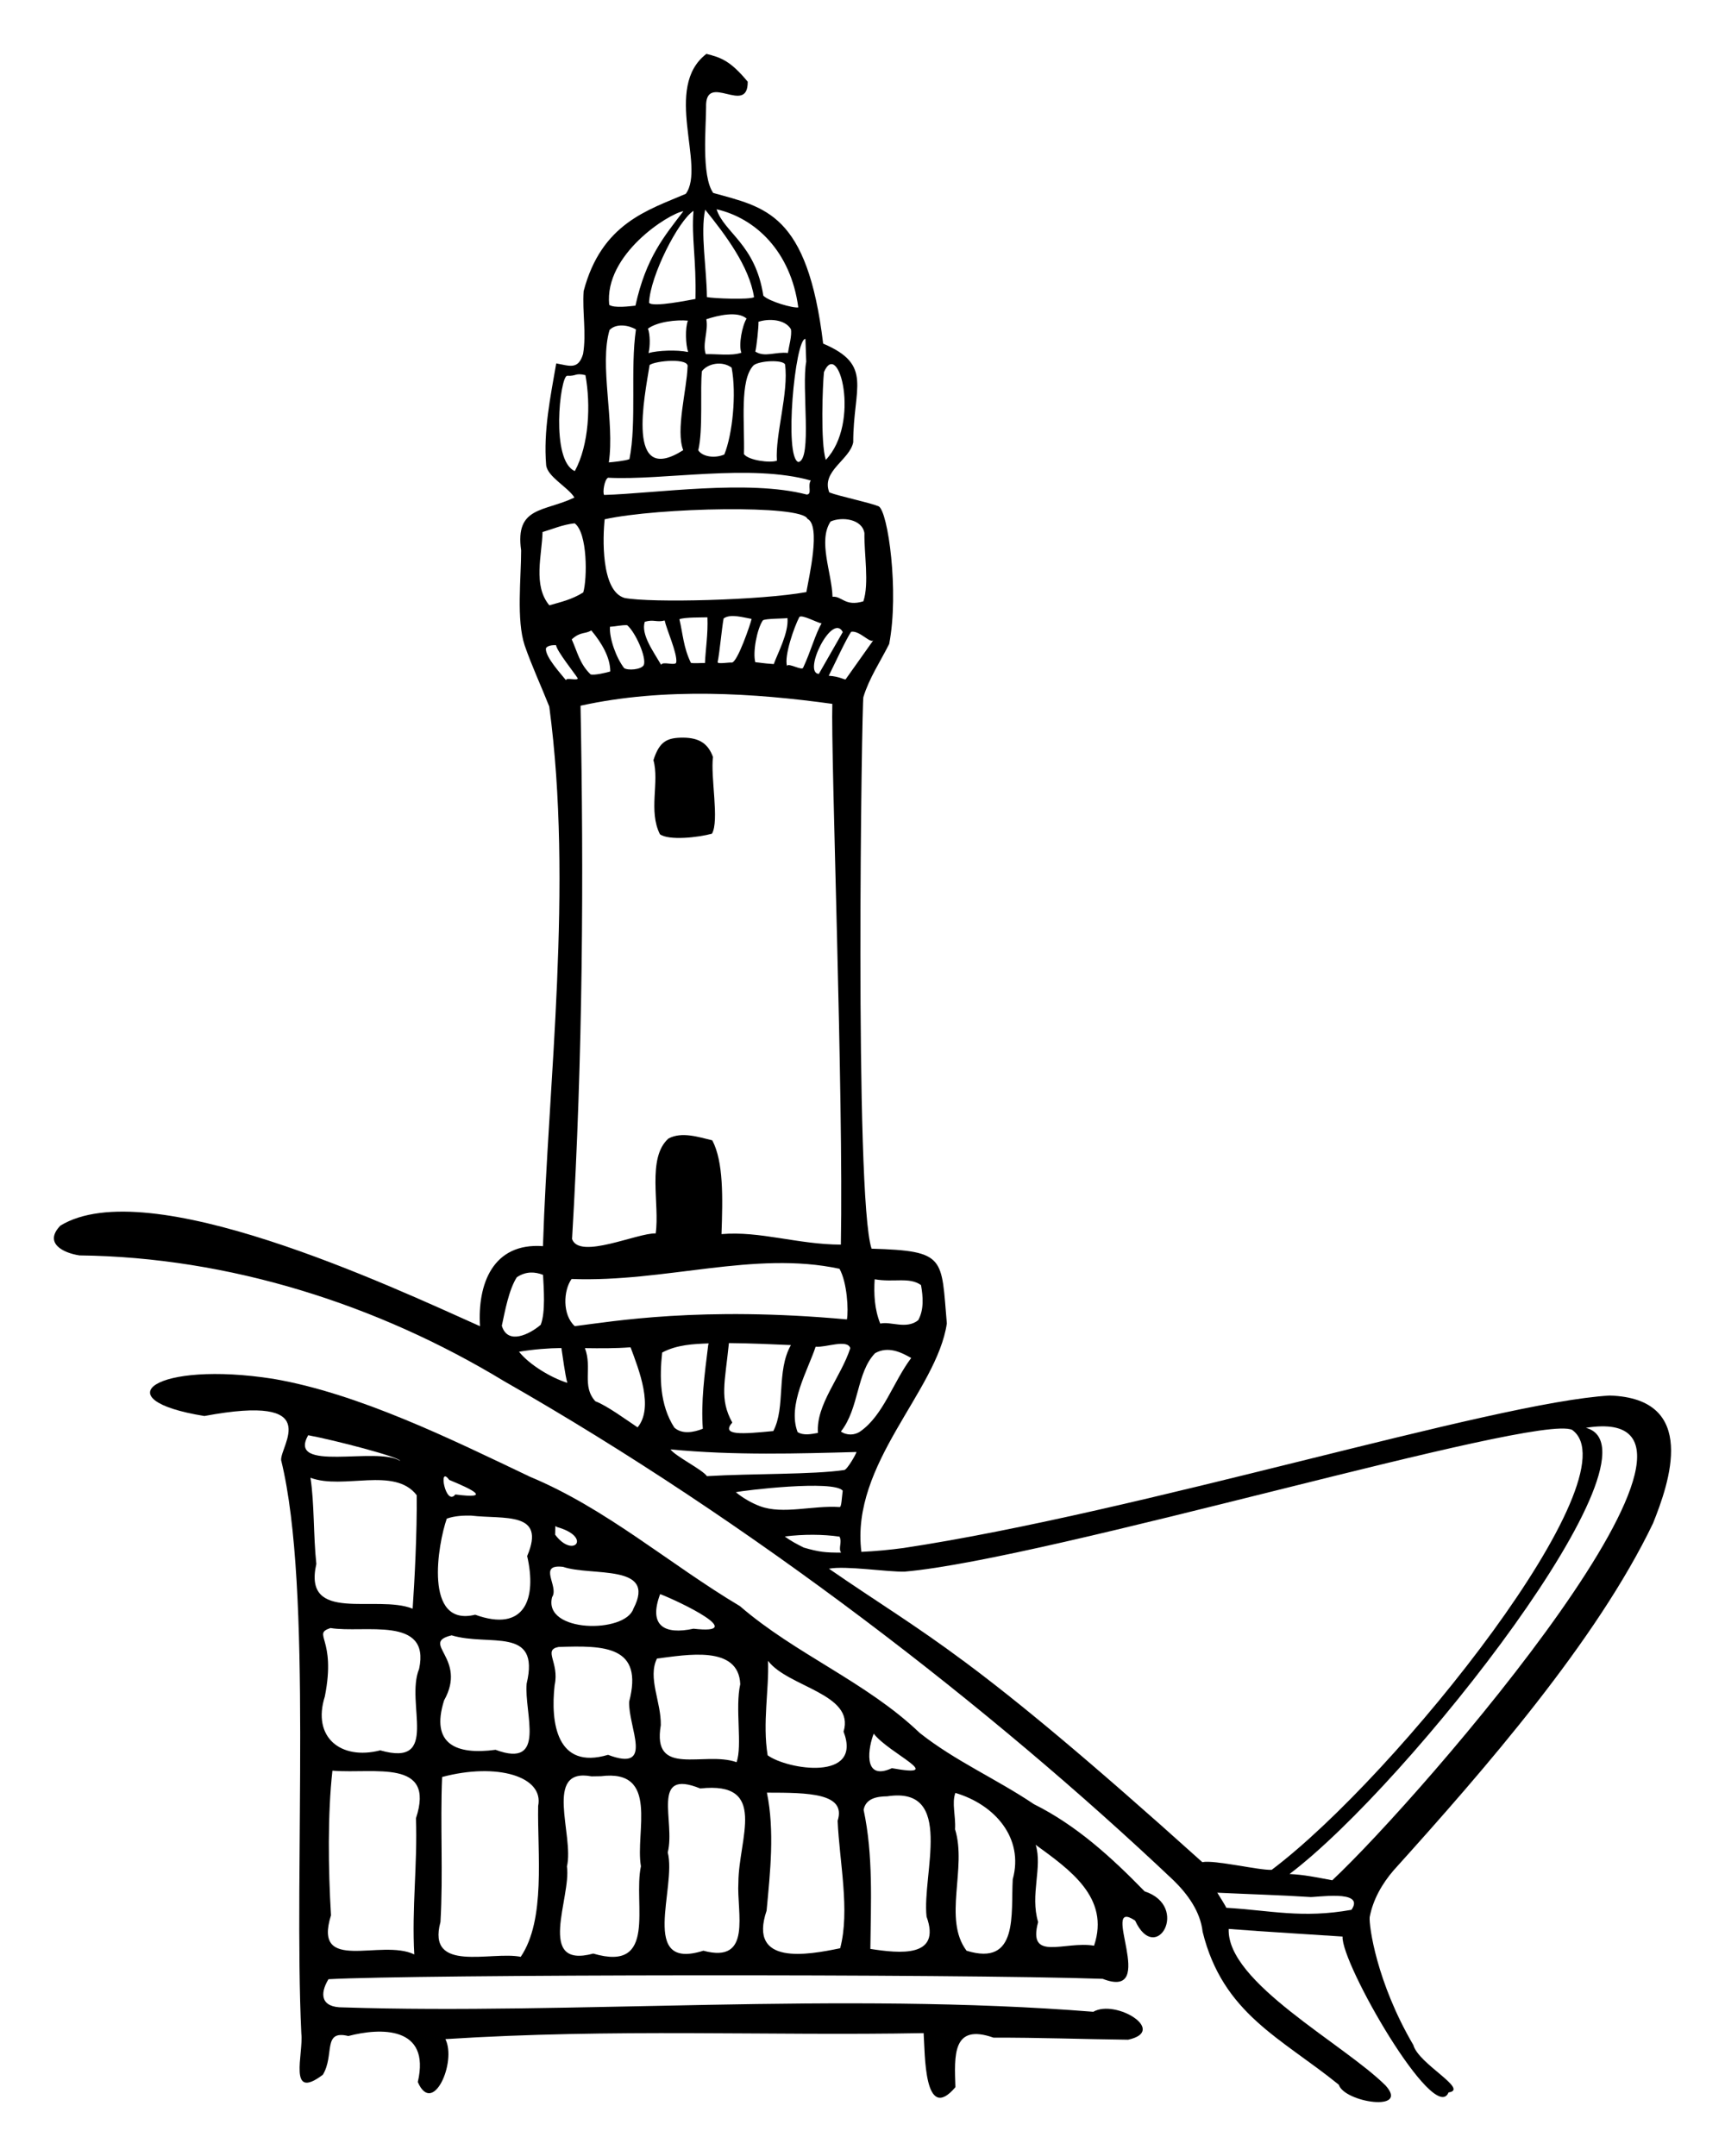
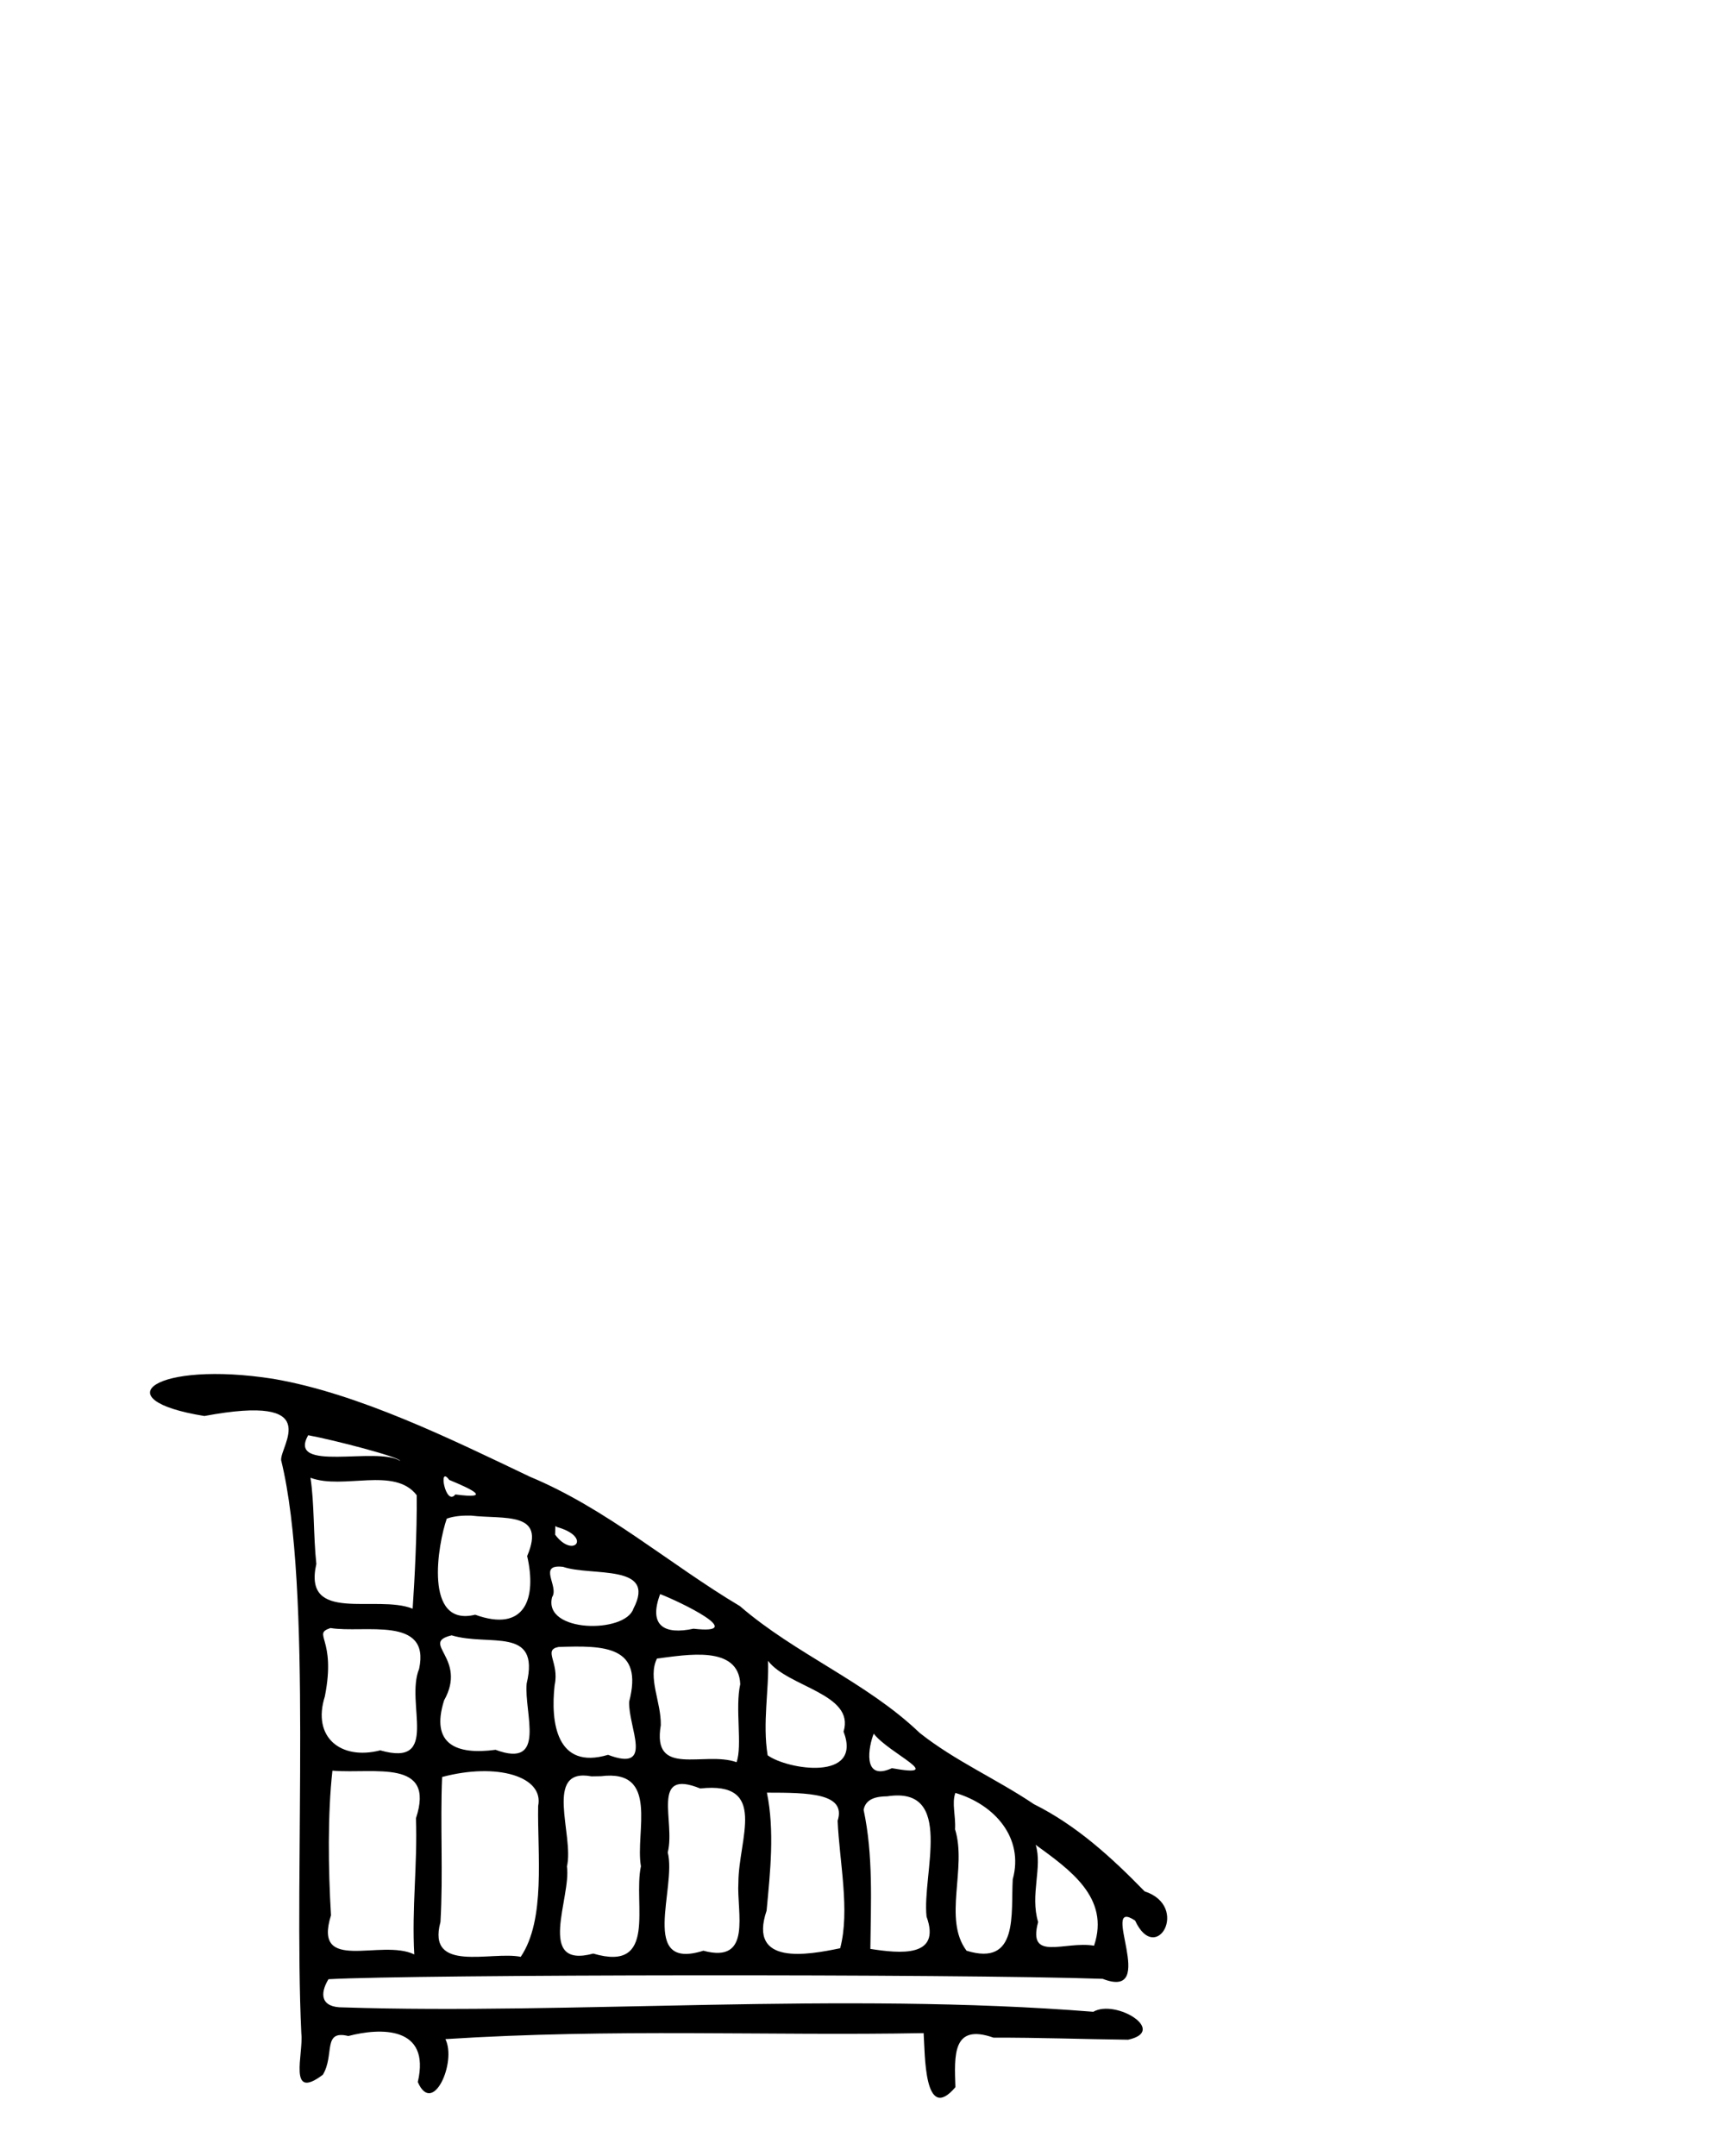
<svg xmlns="http://www.w3.org/2000/svg" width="320" height="400" version="1.1" viewBox="0 0 320 400" xml:space="preserve">
-   <path d="m127.23 35.957c-7.031 3.029-15.648 5.468-18.962 18.056-0.268 3.88 0.539 7.793-0.102 11.653-0.897 3.021-2.542 2.183-4.983 1.758-1.069 6.211-2.393 12.495-1.87 18.83 0.178 2.183 4.126 4.162 5.242 6.057-5.621 2.691-11.035 1.6-9.881 9.8 0.006 5.127-0.914 12.909 0.662 17.648 1.326 3.829 3.113 7.661 4.557 11.327 4.454 33.278-0.219 69.866-1.17 100.11-9.357-0.678-12.159 7.12-11.682 14.852-16.897-7.573-61.65-28.541-77.842-18.658-3.123 3.242 0.498 5.065 3.543 5.524 27.801 0.318 55.354 9.128 78.738 23.315 45.836 26.151 90.26 60.468 124.25 92.66 2.617 2.567 4.941 5.763 5.365 9.504 3.739 15.229 14.622 19.743 25.258 28.379 1.021 3.28 13.216 5.156 8.682 0.151-7.807-7.774-29.494-19.121-29.103-29.051 6.5 0.515 17.107 1.131 21.122 1.415-0.316 4.945 17.074 35.19 19.664 28.918 3.873-0.543-5.571-5.267-6.529-8.785-6.868-11.719-8.247-22.154-8.104-23.726 0.605-3.248 2.302-6.214 4.439-8.692 16.818-18.655 37.645-42.533 48.127-64.391 2.973-7.415 8.551-23.181-8.05-23.697-21.693 1.255-86.947 21.625-130.98 28.285-2.598 0.347-5.21 0.597-7.829 0.716-2.04-16.337 14.008-29.788 15.853-42.379-1.064-12.219-0.08-13.462-13.962-13.87-3.209-9.508-1.806-101.83-1.518-102.34 1.073-3.52 3.148-6.589 4.784-9.85 1.861-9.623-0.202-24.622-1.957-25.544-1.83-0.74-7.313-1.855-9.151-2.575-1.549-3.968 3.788-6.01 4.439-9.301-5e-3 -10.169 3.779-14.327-5.579-18.308-2.925-24.274-10.775-25.261-20.393-27.95-2.24-3.169-1.311-12.488-1.324-15.892-0.211-6.775 7.775 1.718 7.724-4.745-3.287-3.981-5.071-4.504-7.662-5.165-8.139 6.216-0.102 20.803-3.817 25.957zm12.651 19.18c-0.874 0.507-7.687 0.232-8.745-0.019-0.038-5.263-1.244-11.95-0.322-16.218 3.76 4.663 8.192 10.529 9.066 16.237zm-10.869 0.329c-0.951 0.157-7.956 1.622-8.608 0.702 0.213-4.999 5.404-15.204 8.246-17.051-0.401 4.992 0.539 9.011 0.362 16.35zm12.589-0.613c-1.46-9.579-7.27-11.67-8.671-16.027 7.192 1.645 13.769 7.795 15.158 18.206-0.947 0.178-5.444-1.107-6.486-2.179zm-14.828-15.671c-3.564 4.681-6.934 8.611-8.895 17.528-1.073 0.11-3.923 0.497-4.867-0.148-0.947-9.343 10.993-16.918 13.762-17.381zm11.726 19.923c-0.814 1.274-1.528 4.927-0.966 6.337-1.896 0.642-4.675 0.189-6.604 0.269-0.687-1.889 0.523-4.381 0.097-6.478 2.147-0.724 5.819-1.577 7.473-0.127zm8.216 1.959c0.239 1.113-0.391 3.304-0.551 4.423-2.294-0.269-4.255 0.88-6.048-0.257 0.236-0.918 0.633-4.578 0.586-5.528 1.815-0.609 4.884-0.531 6.013 1.363zm-19.107-1.571c-0.527 1.37-0.422 4.433 0.043 5.816-2.065-0.439-5.616-0.304-7.349 0.194 0.313-1.201 0.325-3.38-0.1-4.536 1.793-1.3 5.296-1.671 7.407-1.474zm-9.636 1.633c-1.076 7.303 0.17 17.222-1.206 24.056-0.709 0.302-3.047 0.548-3.824 0.607 1.118-7.512-1.789-18.055 0.132-24.563 1.256-1.315 3.633-0.879 4.898-0.1zm17.749 7.081c0.939 4.89 0.15 12.418-1.354 16.114-1.73 0.756-4.063 0.444-4.833-0.786 0.921-3.767 0.308-11.521 0.682-14.682 1.152-1.461 3.787-1.929 5.505-0.646zm9.907-0.612c0.72 5.197-1.847 13.079-1.508 17.878-1.279 0.462-5.263-0.059-6.109-1.218 0.159-5.749-0.858-13.77 1.792-16.483 1.097-0.866 5.332-1.071 5.825-0.177zm-18.083 0.476c-0.134 4.182-2.244 11.799-0.8 15.446-10.724 6.824-7.161-9.915-6.239-15.801 1.169-0.823 7.445-1.343 7.039 0.355zm-18.944 1.529c1.004 5.476 0.685 12.919-1.966 17.797-4.53-1.938-2.741-17.461-1.444-17.68 1.785 0.105 1.48-0.579 3.41-0.117zm40.961-2.503c-0.911 4.702 1.164 18.15-1.448 18.62-2.718-0.739-0.615-22.966 1.295-22.84zm3.628 18.226c-1.015-3.199-0.578-14.116-0.337-16.296 2.748-6.343 6.852 9.424 0.337 16.296zm-2.776 3.827c-0.66 0.935 0.316 2.553-0.758 2.603-10.841-2.842-28.153-0.2-37.593 0.076-0.304-0.497 0.067-2.868 0.734-3.198 10.209 0.541 26.4-2.656 37.617 0.518zm-0.632 7.1c2.54 1.245 0.286 10.809-0.197 13.599-8.408 1.521-28.745 2.038-33.726 1.09-4.431-1.282-4.038-11.427-3.686-14.598 10.002-2.197 36.54-2.732 37.609-0.091zm10.576 2.664c-0.079 3.719 0.914 9.396-0.2 12.653-3.439 1.025-3.941-1.015-5.719-0.848-0.135-4.492-2.741-10.356-0.358-13.965 2.111-0.937 5.859-0.471 6.277 2.16zm-52.161 11c-2.13 1.332-4.111 1.761-6.292 2.391-3.088-3.709-1.36-9.311-1.259-13.596 1.846-0.543 3.783-1.396 5.957-1.618 2.41 1.757 2.349 10.289 1.594 12.822zm23.036 4.618c0.121 3.154-0.33 5.718-0.456 8.48-0.446-0.035-2.233 0.101-2.614-0.036-1.394-2.897-1.462-5.284-2.128-8.087 0.888-0.399 4.416-0.324 5.198-0.358zm-7.933 0.589c0.321 1.589 2.365 6.083 2.154 7.732-0.054 0.792-2.572-0.257-2.806 0.498-1.443-2.486-3.79-5.642-3.037-7.99 1.697-0.501 2.166 0.155 3.689-0.24zm16.127-0.296c-0.179 0.873-2.668 8.225-3.705 8.099-0.356-0.08-2.574 0.323-2.596-0.065 0.402-2.018 0.743-6.09 1.108-8.113 1.232-0.932 3.712-0.176 5.193 0.08zm4.115 8.383c-2.311-0.17-2.298-0.254-3.427-0.346-0.503-1.832 0.295-6.1 1.379-7.741 0.284-0.386 4.118-0.334 4.584-0.451 0.268 2.723-1.872 6.637-2.537 8.538zm-27.194-7.217c1.522 1.308 3.61 5.937 3.086 7.382-0.485 0.902-3.001 1.044-3.655 0.578-1.475-1.916-2.75-5.459-2.63-7.667 1.07-0.054 2.123-0.344 3.199-0.293zm32.65 7.864c-0.152 0.667-2.766-0.948-3.005-0.306-0.549-1.861 1.341-7.271 2.276-9.038 0.341-0.64 3.439 1.082 4.144 1.143-1.12 1.849-2.055 5.328-3.415 8.201zm-39.309-6.897c2.027 2.429 3.53 5.103 3.518 7.622-0.583 0.187-3.06 0.78-3.664 0.527-2.01-1.966-2.395-4.046-3.481-6.484 1.618-1.491 2.493-0.938 3.627-1.665zm47.193 9.06c-0.14 0.197-1.087-0.528-3.144-0.644 0.869-1.721 3.334-7.048 4.171-8.164 1.579-0.272 3.583 2.307 4.122 1.547zm-53.727-6.316c0.098 1.04 3.454 5.226 4.001 6.113 0.203 0.581-2.301-0.197-2.149 0.4-0.931-1.175-3.831-4.3-3.74-5.86-6e-3 -0.229 0.509-0.735 1.887-0.653zm48.745 5.327c-3.072-0.213 2.499-11.498 4.44-7.762zm2.502 5.566c-0.298 9.526 2.101 72.615 1.583 100.32-8.02-0.032-14.979-2.563-22.141-1.951 0.235-6.835 0.384-13.415-1.71-17.4-2.571-0.613-5.681-1.655-8.133-0.333-4.055 3.603-1.577 12.246-2.368 17.607-3.355-0.137-14.173 4.925-15.512 1.031 2.025-34.348 2.171-67.289 1.573-98.938 15.638-3.459 32.435-2.318 46.709-0.342zm1.326 104.8c1.423 2.507 1.701 7.717 1.381 9.396-27.167-2.477-43.325 0.362-50.485 1.249-2.342-2.132-2.108-6.639-0.593-8.749 17.396 0.651 33.866-5.303 49.697-1.896zm-54.989 1.129c0.12 2.5 0.488 6.879-0.43 9.261-2.088 1.791-6.144 3.791-7.217 0.182 0.565-2.628 1.295-6.689 2.784-9.003 1.744-1.158 3.396-1.007 4.863-0.441zm70.117 1.898c0.377 2.147 0.576 4.543-0.524 6.516-2.226 1.773-5.13 0.148-7.037 0.63-1.078-2.668-1.21-5.531-1.038-8.227 3.538 0.635 6.431-0.476 8.6 1.081zm-35.308 10.763c3.749 0.038 7.431 0.2 11.172 0.365-2.75 4.84-0.932 11.488-3.266 15.952-5.829 0.571-9.771 0.866-7.61-1.576-2.411-4.355-1.359-7.432-0.625-14.741h0.329zm-4.176 0.403c-0.689 5.554-1.347 10.45-0.994 15.488-1.657 0.657-3.816 1.095-5.282-0.212-2.742-4.239-2.748-9.434-2.259-13.928 2.734-1.462 5.796-1.588 8.618-1.695l-0.084 0.347zm26.361 0.541c-1.722 5.352-6.396 10.473-6 15.719-1.226 0.211-2.644 0.542-3.771-0.154-1.943-5.047 1.96-11.582 3.342-15.834 1.883 0.171 5.916-1.476 6.429 0.27zm-40.749-0.141c1.564 4.206 4.33 11.158 1.294 14.83-2.008-1.335-5.757-4.09-7.83-4.836-2.584-2.83-0.535-6.202-1.94-9.861 2.813 0.037 5.63 0.063 8.437-0.158zm-12.84 0.108c0.224 1.466 0.694 5.032 1.097 6.46-3.012-0.939-7.049-3.359-8.956-5.771 2.715-0.449 5.505-0.663 7.859-0.688zm64.89 1.85c-3.358 4.464-5.138 10.582-9.403 13.594-1.065 0.773-2.554 0.806-3.638 0.05 3.418-4.334 2.87-10.954 6.345-14.538 2.408-1.361 4.843-0.165 6.696 0.895zm78.112 96.897c-3.194-0.591-5.188-1.023-7.929-1.16 22.219-16.797 70.592-78.658 54.978-82.781 33.356-5.327-30.543 68.497-47.048 83.941zm-11.239-1.939c-2.236 0.138-10.671-1.892-12.867-1.417-43.487-39.126-50.617-41.576-69.266-54.446 3.127-0.599 10.885 0.632 14.053 0.542 26.84-2.351 117.07-29.4 123.81-26.303 11.775 8.438-32.512 64.152-55.727 81.625zm-77.021-77.517c-0.085 0.412-1.729 3.285-2.274 3.346-5.793 0.862-17.105 0.63-25.466 1.136-0.955-1.3-5.821-3.654-6.762-4.965 11.765 1.146 23.912 0.773 34.502 0.483zm-2.556 7.176c-0.177 1.308-0.22 3.047-0.562 3.04-5.062-0.341-10.503 1.428-14.789-0.161-1.62-0.612-3.131-1.502-4.478-2.591 1.481-0.347 18.149-2.328 19.829-0.288zm-0.595 8.527c0.542 1.059-0.275 2.149 0.294 2.959-2.938 0.017-4.073-0.104-6.916-0.925-1.218-0.606-2.437-1.235-3.521-2.064 3.465-0.431 7.079-0.413 10.143 0.031zm87.157 66.854c0.827 0.185 10.515-1.529 7.816 2.382-9.184 1.644-15.047 0.1-23.234-0.378 0.02-0.149-1.657-2.799-1.657-2.799 5.791 0.28 11.83 0.449 17.076 0.795z" stroke-width=".878" />
  <path d="m37.924 262.71c22.46-4.196 14.024 5.446 14.228 8.195 5.892 23.939 2.291 75.814 3.746 106.36 0.436 3.762-2.585 12.635 4 7.655 2.211-3.699-0.117-8.373 4.721-7.179 5.876-1.548 15.334-1.918 12.885 8.538 2.792 6.42 7.259-3.733 5.119-7.963 31.317-2.001 59.812-0.583 88.717-1.114 0.265 3.668 0.017 16.941 5.897 10.03-0.188-5.869-0.624-11.897 7.072-9.186 8.335-0.036 16.664 0.29 24.965 0.38 7.413-1.615-2.279-7.589-6.463-5.183-46.715-3.732-97.078 0.558-139.16-0.814-4.134 0.04-4.383-2.475-2.719-5.228 15.904-0.888 116.41-1.013 143.62-0.07 10.601 4.12-0.84-15.374 6.019-10.81 3.886 8.422 10.233-2.637 1.761-5.423-6.128-6.288-12.621-12.233-20.535-16.174-6.922-4.666-14.598-7.999-21.172-13.205-9.935-9.503-22.997-14.574-33.369-23.54-13.11-7.814-24.741-18.082-38.953-24.004-14.518-6.923-31.777-15.449-47.592-18.158-21.847-3.427-31.839 3.823-12.795 6.894zm19.244 3.565c4.782 0.881 16.982 4.055 17.045 4.756-4.271-2.725-21.003 2.277-17.045-4.756zm26.16 8.289c4.238 1.748 8.084 3.611 1.139 2.702-1.786 2.342-3.264-5.626-1.139-2.702zm-25.733-0.395c6.104 2.28 15.594-2.125 19.704 3.231 0.084 6.752-0.401 16.038-0.75 21.06-6.729-2.709-20.426 2.869-17.865-8.309-0.569-5.242-0.352-11.215-1.089-15.982zm29.776 7.021c6.143 0.72 13.996-0.877 10.422 7.505 1.815 7.883-0.41 14.227-9.643 10.882-9.615 2.36-6.915-13.131-5.269-17.828 1.506-0.532 3.13-0.583 4.49-0.558zm15.955 2.117c6.611 1.856 3.032 5.958-0.34 1.425l0.035-1.603 0.305 0.178zm1.129 7.388c5.283 1.805 17.441-0.652 13.053 7.75-1.509 4.657-16.805 4.509-15.089-2.132 1.346-1.991-2.787-6.182 2.035-5.618zm18.009 5.056c3.679 1.414 16.509 7.605 6.184 6.421-5.377 1.16-8.403-0.517-6.184-6.421zm-61.159 6.295c6.191 1.025 18.593-2.351 16.444 7.574-2.62 6.386 3.992 18.33-7.206 15.12-7.34 1.883-12.684-2.442-10.284-9.994 2.175-10.941-2.46-11.505 1.046-12.699zm22.478 1.355c6.949 2.121 16.469-1.795 13.916 8.946-0.507 5.467 3.826 15.85-5.771 12.292-7.226 0.975-12.126-0.974-9.548-9.164 4.412-7.875-4.576-10.628 1.402-12.074zm19.814 2.159c8.554-0.3 15.827-0.214 13.113 10.157-0.174 4.811 4.739 13.133-3.916 9.854-9.521 2.849-10.695-5.96-9.903-12.928 0.912-4.248-2.205-6.505 0.706-7.082zm33.726 6.897c-0.997 4.437 0.428 11.431-0.688 14.481-6.01-2.14-15.737 2.97-14.052-6.865 0.085-4.33-2.473-8.789-0.711-12.364 5.472-0.673 15.136-2.541 15.45 4.747zm5.151-4.33c3.68 4.89 16.171 6.107 14.012 13.137 3.577 9.3-10.435 7.058-14.083 4.393-0.982-6.016 0.28-12.168 0.071-17.53zm19.61 13.52c2.895 3.728 13.722 8.276 3.372 6.403-5.655 2.578-4.264-4.248-3.372-6.403zm-62.252 13.41c-0.159 8.881 1.44 21.083-3.233 27.99-5.443-1.116-17.49 3.125-14.889-6.469 0.517-8.941-0.072-18.1 0.306-26.894 10.126-2.704 18.93-0.126 17.816 5.373zm-37.98-6.535c7.585 0.603 18.984-2.289 15.309 8.827 0.309 8.418-0.796 16.82-0.307 25.255-6.159-2.987-18.875 3.631-15.452-7.262-0.52-8.613-0.63-18.812 0.264-26.823h0.185zm49.598 1.021c10.963-1.399 6.341 10.397 7.447 16.7-1.49 6.988 3.182 19.748-8.844 16.202-10.7 2.897-4.053-10.44-4.882-16.167 1.378-5.752-4.462-18.411 4.557-16.712l1.723-0.027zm25.526 19.714c-0.338 5.61 2.652 15.128-6.498 12.656-12.045 3.814-4.917-11.708-6.606-18.233 1.458-5.775-3.289-15.642 6.027-11.867 12.7-1.389 7.102 9.284 7.077 17.444zm18.411-11.449c0.341 7.701 2.319 16.636 0.471 23.647-6.02 1.248-17.124 3.287-13.65-6.968 0.679-7.229 1.51-14.794 0.061-21.9 7.763 4e-3 14.757 0.091 13.118 5.221zm21.843-5.17c7.359 2.182 12.739 8.397 10.641 16.025-0.367 6.38 1.134 16.259-8.571 13.248-4.411-5.881 0.116-15.337-2.132-22.531 0.159-2.483-0.648-4.836 0.062-6.742zm-12.648 0.631c12.609-1.937 6.428 14.459 7.301 22.32 2.772 7.674-4.978 6.829-10.427 5.99 0.093-8.598 0.555-17.387-1.25-25.808 0.413-2.157 2.539-2.482 4.375-2.502zm27.544 8.994c6.154 4.519 13.862 9.739 10.827 18.72-5.483-0.92-12.386 3.061-10.373-4.391-1.534-5.082 0.849-10.187-0.454-14.329z" stroke-width=".878" />
  <g transform="matrix(.996 0 0 1.002 -.104 -.022)" stroke-width="1.003">
-     <path d="m136.2 247.22c-0.481 0.621-0.973 1.283-1.494 1.904-0.13 0.15-0.401 0.281-0.592-0.02-0.341-0.521 0.371-0.241 0.331-0.411-0.221-1.042 0.722-1.273 1.224-1.804 0.11-0.12 0.271-0.2 0.401-0.06 0.07 0.07 0.08 0.21 0.13 0.391z" />
-     <path d="m132.9 140.19c-0.483 3.654 1.202 11.813-0.189 14.194-2.578 0.719-8.068 1.298-9.693 0.106-2.188-4.319-0.062-9.683-1.212-13.714 1.131-3.558 2.613-4.17 5.541-4.173 3.08 0.029 4.655 1.157 5.553 3.587z" />
-     <path d="m112.48 50.117c0.301 1.403-0.822 1.413-1.163 2.115-0.672-1.383 0.843-1.142 1.163-2.115z" />
-   </g>
+     </g>
</svg>